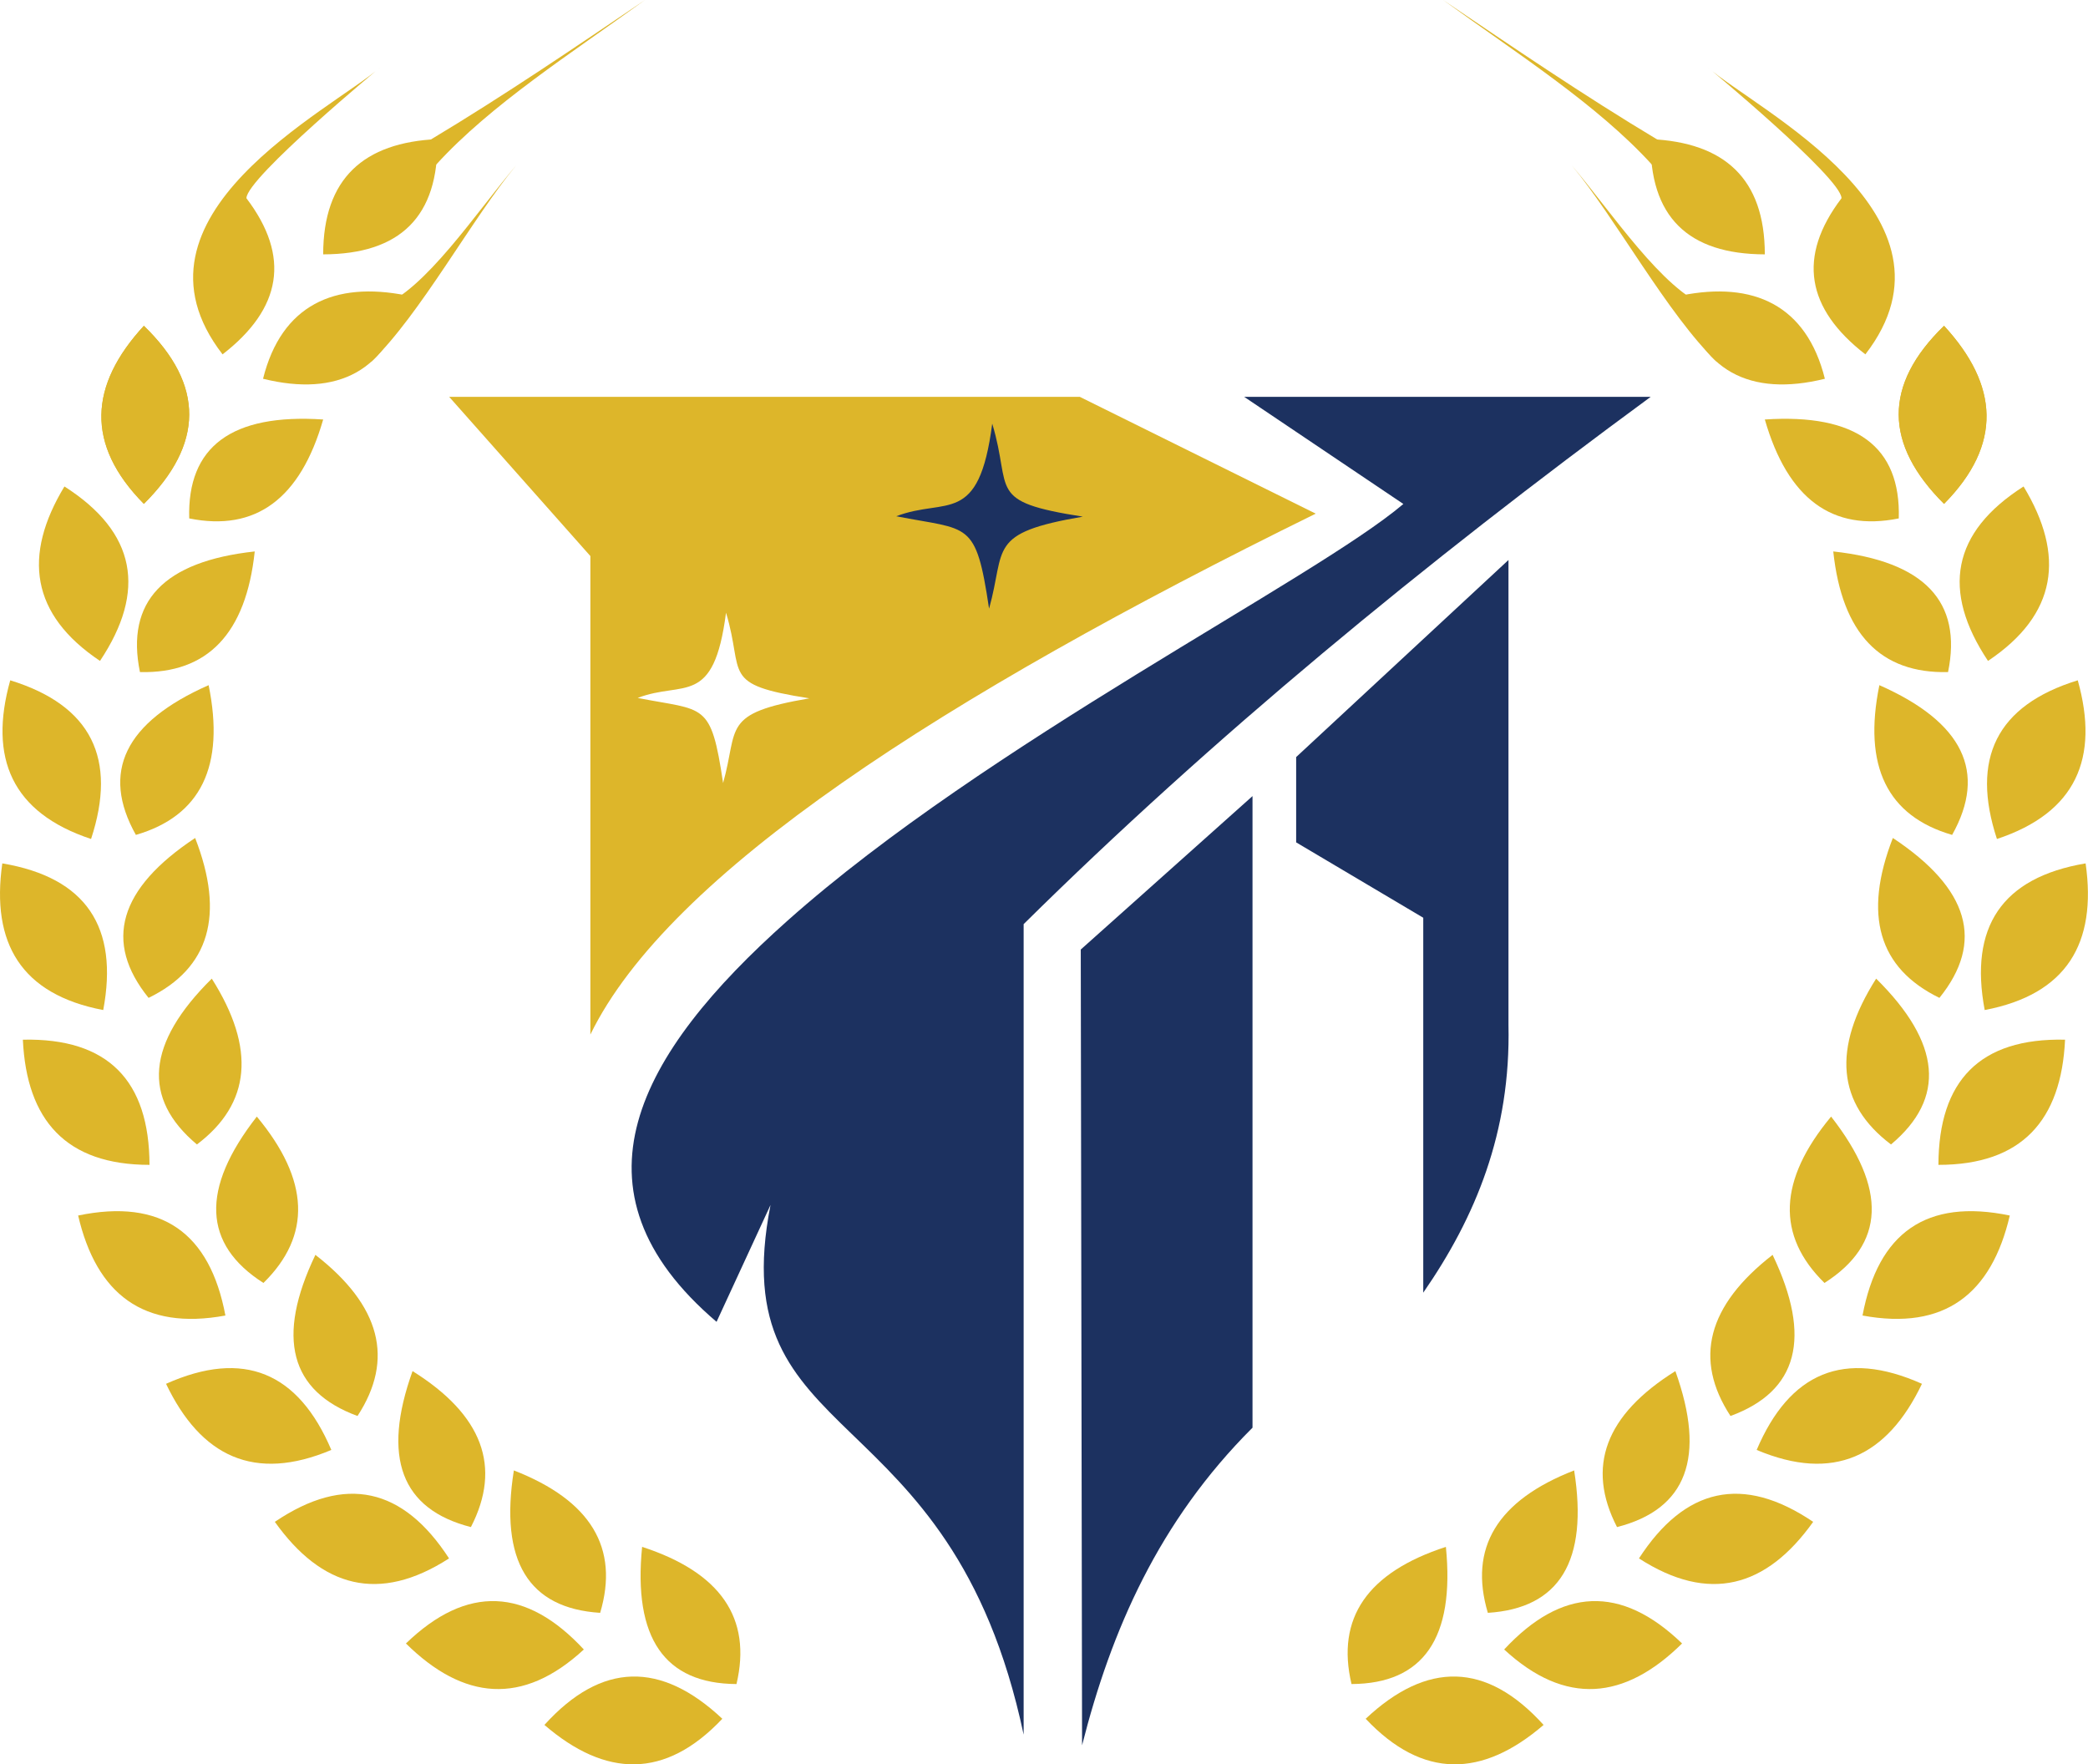
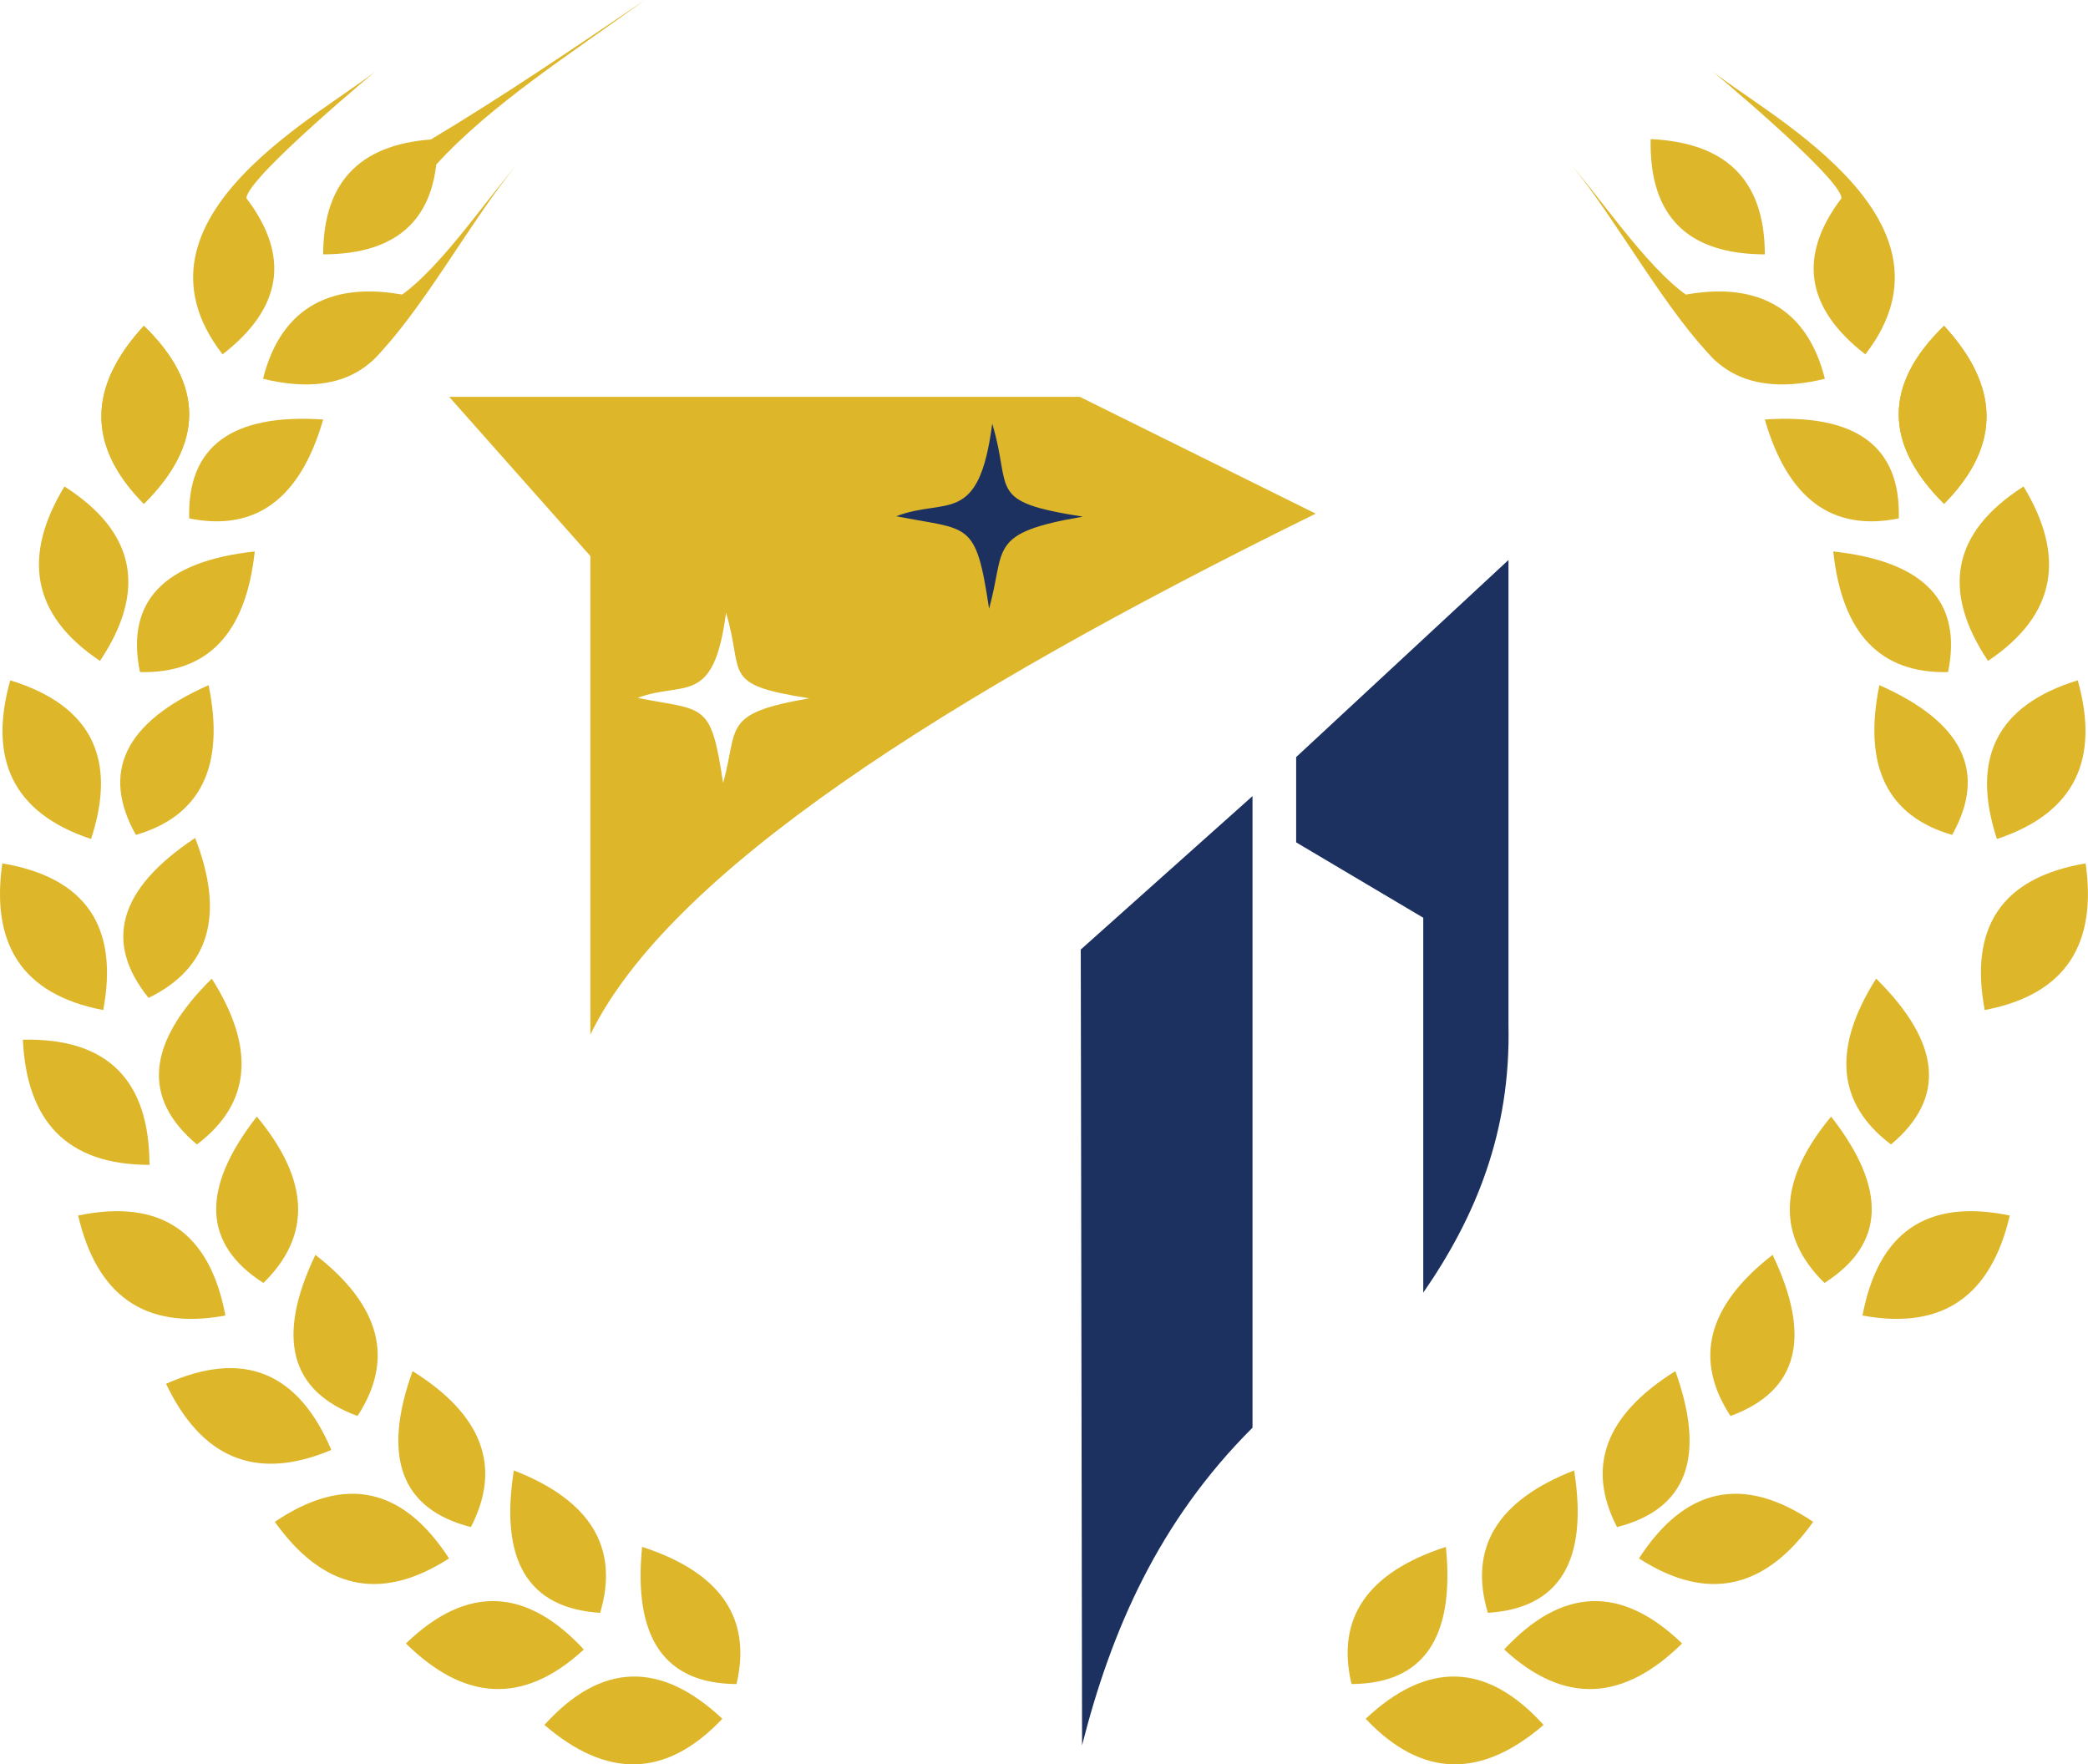
<svg xmlns="http://www.w3.org/2000/svg" data-bbox="0 0 271.22 229.178" viewBox="0 0 271.23 229.17" data-type="color">
  <g>
    <path d="M82.83 90.66c5.97-2.3 9.88 1.28 11.48-11.07 2.44 8.04-.84 9.3 10.83 11.12-11.53 1.97-9.17 3.77-11.21 11-1.59-10.65-2.36-9.33-11.09-11.05m-6.15-18.43L58.35 51.55h81.92l30.64 15.17c-48.63 23.92-84.05 46.79-94.22 67.66V72.22Z" fill="#ddb62a" fill-rule="evenodd" data-color="1" />
-     <path d="m182.29 65.46-20.67-13.91h52.8c-29.57 21.71-57.05 44.38-81.45 68.49v105.28c-9.49-44.77-39.21-36.55-32.88-68.8l-7.01 15.18c-20.08-17.11-10.19-34.84 9.23-52.12 25.79-22.96 68.4-44.28 79.98-54.11Z" fill-rule="evenodd" fill="#1c3160" data-color="2" />
    <path d="M162.69 185.46c-12.18 12.16-18.34 26.31-22.13 41.25l-.17-103.37 22.31-19.93v82.06Z" fill-rule="evenodd" fill="#1c3160" data-color="2" />
    <path d="m195.95 72.74-27.58 25.6v11.08l16.51 9.79v48.7c6.78-9.79 11.38-20.85 11.07-34.78z" fill-rule="evenodd" fill="#1c3160" data-color="2" />
    <path d="M116.42 67.06c6.49-2.5 10.73 1.39 12.47-12.03 2.65 8.74-.91 10.1 11.77 12.08-12.53 2.14-9.97 4.09-12.18 11.95-1.73-11.57-2.56-10.13-12.05-12" fill-rule="evenodd" fill="#1c3160" data-color="2" />
    <path d="M18.69 65.45c-7.62-7.71-7.1-15.42 0-23.13 7.95 7.71 7.75 15.42 0 23.13" fill="#ddb62a" fill-rule="evenodd" data-color="1" />
    <path d="M12.99 85.85C3.98 79.82 2.95 72.16 8.37 63.19c9.34 5.96 10.68 13.56 4.62 22.66" fill="#ddb62a" fill-rule="evenodd" data-color="1" />
    <path d="M11.83 108.98C1.54 105.57-1.5 98.47 1.33 88.37c10.59 3.26 13.91 10.22 10.5 20.61" fill="#ddb62a" fill-rule="evenodd" data-color="1" />
    <path d="M13.41 131.2C2.76 129.17-1.18 122.53.3 112.15c10.92 1.84 15.13 8.3 13.11 19.05" fill="#ddb62a" fill-rule="evenodd" data-color="1" />
    <path d="M19.42 151.31c-10.84 0-15.96-5.79-16.45-16.26 11.07-.24 16.42 5.32 16.45 16.26" fill="#ddb62a" fill-rule="evenodd" data-color="1" />
    <path d="M29.28 170.88c-10.66 1.97-16.75-2.79-19.13-12.99 10.85-2.25 17.11 2.25 19.13 12.99" fill="#ddb62a" fill-rule="evenodd" data-color="1" />
    <path d="M43.04 188.34c-9.99 4.21-16.95.87-21.47-8.59 10.11-4.52 17.19-1.47 21.47 8.59" fill="#ddb62a" fill-rule="evenodd" data-color="1" />
    <path d="M58.33 202.43c-9.11 5.87-16.55 3.78-22.63-4.75 9.18-6.2 16.68-4.42 22.63 4.75" fill="#ddb62a" fill-rule="evenodd" data-color="1" />
    <path d="M75.84 214.26c-7.96 7.35-15.65 6.58-23.11-.78 7.97-7.69 15.67-7.23 23.11.78" fill="#ddb62a" fill-rule="evenodd" data-color="1" />
    <path d="M93.83 223.26c-7.44 7.88-15.17 7.63-23.11.8 7.43-8.21 15.14-8.28 23.11-.8" fill="#ddb62a" fill-rule="evenodd" data-color="1" />
    <path d="M18.69 65.45c-7.62-7.71-7.1-15.42 0-23.13 7.95 7.71 7.75 15.42 0 23.13" fill="#ddb62a" fill-rule="evenodd" data-color="1" />
    <path d="M41.98 54.49c-2.97 10.32-8.78 14.59-17.4 12.85-.27-9.33 5.51-13.64 17.4-12.85" fill="#ddb62a" fill-rule="evenodd" data-color="1" />
    <path d="M33.09 71.63c-1.14 10.68-6.13 15.88-14.91 15.67-1.88-9.15 3.07-14.38 14.91-15.67" fill="#ddb62a" fill-rule="evenodd" data-color="1" />
    <path d="M27.1 89c2.15 10.52-1.02 17-9.45 19.45-4.57-8.15-1.44-14.64 9.45-19.45" fill="#ddb62a" fill-rule="evenodd" data-color="1" />
    <path d="M25.35 108.85c3.89 10.01 1.85 16.92-6.05 20.77-5.87-7.27-3.88-14.19 6.05-20.77" fill="#ddb62a" fill-rule="evenodd" data-color="1" />
    <path d="M27.51 127.12c5.75 9.07 5.08 16.25-1.93 21.54-7.16-6-6.54-13.17 1.93-21.54" fill="#ddb62a" fill-rule="evenodd" data-color="1" />
    <path d="M33.36 145.04c6.87 8.26 7.13 15.46.86 21.61-7.87-5.02-8.19-12.22-.86-21.61" fill="#ddb62a" fill-rule="evenodd" data-color="1" />
    <path d="M40.97 163c8.48 6.59 10.28 13.57 5.47 20.93-8.77-3.22-10.62-10.18-5.47-20.93" fill="#ddb62a" fill-rule="evenodd" data-color="1" />
    <path d="M53.59 178.1c9.11 5.69 11.61 12.45 7.58 20.26-9.05-2.31-11.6-9.05-7.58-20.26" fill="#ddb62a" fill-rule="evenodd" data-color="1" />
    <path d="M66.75 191c10.01 3.9 13.72 10.08 11.21 18.5-9.32-.59-13.08-6.73-11.21-18.5" fill="#ddb62a" fill-rule="evenodd" data-color="1" />
    <path d="M83.41 200.93c10.21 3.32 14.28 9.27 12.26 17.82-9.34-.05-13.44-5.97-12.26-17.82" fill="#ddb62a" fill-rule="evenodd" data-color="1" />
    <path d="M28.91 46.03C15 28.04 43.04 14.29 49.39 8.75c.35-.3-17.38 14.36-17.38 17 5.77 7.6 4.57 14.34-3.1 20.28" fill="#ddb62a" fill-rule="evenodd" data-color="1" />
    <path d="M34.17 49.2c2.39-9.58 9.28-12.7 18.64-10.82-2.23 9.84-8.97 13.21-18.64 10.82" fill="#ddb62a" fill-rule="evenodd" data-color="1" />
    <path d="M41.98 33.04c.01-9.88 5.29-14.53 14.83-14.97.21 10.09-4.87 14.95-14.83 14.97" fill="#ddb62a" fill-rule="evenodd" data-color="1" />
    <path d="m49.4 39.85-1.21 7.17c6.38-6.11 13.2-18.76 18.88-25.56-5.17 6.06-11.85 16.28-17.68 18.39" fill="#ddb62a" fill-rule="evenodd" data-color="1" />
    <path d="M51.66 23.28c1.43-1.72 2.87-3.44 4.31-5.16C65.54 12.38 74.65 6.18 83.78 0c-9.59 6.94-20.04 13.6-27.11 21.37z" fill="#ddb62a" fill-rule="evenodd" data-color="1" />
    <path d="M252.53 65.45c7.62-7.71 7.1-15.42 0-23.13-7.95 7.71-7.75 15.42 0 23.13" fill="#ddb62a" fill-rule="evenodd" data-color="1" />
    <path d="M258.24 85.85c9.01-6.03 10.04-13.69 4.62-22.66-9.34 5.96-10.68 13.56-4.62 22.66" fill="#ddb62a" fill-rule="evenodd" data-color="1" />
    <path d="M259.4 108.98c10.29-3.41 13.33-10.51 10.5-20.61-10.59 3.26-13.91 10.22-10.5 20.61" fill="#ddb62a" fill-rule="evenodd" data-color="1" />
    <path d="M257.81 131.2c10.65-2.03 14.59-8.67 13.11-19.05-10.92 1.84-15.13 8.3-13.11 19.05" fill="#ddb62a" fill-rule="evenodd" data-color="1" />
-     <path d="M251.8 151.31c10.84 0 15.96-5.79 16.45-16.26-11.07-.24-16.42 5.32-16.45 16.26" fill="#ddb62a" fill-rule="evenodd" data-color="1" />
    <path d="M241.94 170.88c10.66 1.97 16.75-2.79 19.13-12.99-10.85-2.25-17.11 2.25-19.13 12.99" fill="#ddb62a" fill-rule="evenodd" data-color="1" />
-     <path d="M228.19 188.34c9.99 4.21 16.95.87 21.47-8.59-10.11-4.52-17.19-1.47-21.47 8.59" fill="#ddb62a" fill-rule="evenodd" data-color="1" />
    <path d="M212.9 202.43c9.11 5.87 16.55 3.78 22.63-4.75-9.18-6.2-16.68-4.42-22.63 4.75" fill="#ddb62a" fill-rule="evenodd" data-color="1" />
    <path d="M195.39 214.26c7.96 7.35 15.65 6.58 23.11-.78-7.97-7.69-15.67-7.23-23.11.78" fill="#ddb62a" fill-rule="evenodd" data-color="1" />
    <path d="M177.4 223.26c7.44 7.88 15.17 7.63 23.11.8-7.43-8.21-15.14-8.28-23.11-.8" fill="#ddb62a" fill-rule="evenodd" data-color="1" />
    <path d="M252.53 65.45c7.62-7.71 7.1-15.42 0-23.13-7.95 7.71-7.75 15.42 0 23.13" fill="#ddb62a" fill-rule="evenodd" data-color="1" />
    <path d="M229.25 54.49c2.97 10.32 8.78 14.59 17.4 12.85.27-9.33-5.51-13.64-17.4-12.85" fill="#ddb62a" fill-rule="evenodd" data-color="1" />
    <path d="M238.14 71.63c1.14 10.68 6.13 15.88 14.91 15.67 1.88-9.15-3.07-14.38-14.91-15.67" fill="#ddb62a" fill-rule="evenodd" data-color="1" />
    <path d="M244.13 89c-2.15 10.52 1.02 17 9.45 19.45 4.57-8.15 1.44-14.64-9.45-19.45" fill="#ddb62a" fill-rule="evenodd" data-color="1" />
-     <path d="M245.88 108.85c-3.89 10.01-1.85 16.92 6.05 20.77 5.87-7.27 3.88-14.19-6.05-20.77" fill="#ddb62a" fill-rule="evenodd" data-color="1" />
    <path d="M243.71 127.12c-5.75 9.07-5.08 16.25 1.93 21.54 7.16-6 6.54-13.17-1.93-21.54" fill="#ddb62a" fill-rule="evenodd" data-color="1" />
    <path d="M237.86 145.04c-6.87 8.26-7.13 15.46-.86 21.61 7.87-5.02 8.19-12.22.86-21.61" fill="#ddb62a" fill-rule="evenodd" data-color="1" />
    <path d="M230.26 163c-8.48 6.59-10.28 13.57-5.47 20.93 8.77-3.22 10.62-10.18 5.47-20.93" fill="#ddb62a" fill-rule="evenodd" data-color="1" />
    <path d="M217.63 178.1c-9.11 5.69-11.61 12.45-7.58 20.26 9.05-2.31 11.6-9.05 7.58-20.26" fill="#ddb62a" fill-rule="evenodd" data-color="1" />
    <path d="M204.48 191c-10.01 3.9-13.72 10.08-11.21 18.5 9.32-.59 13.07-6.73 11.21-18.5" fill="#ddb62a" fill-rule="evenodd" data-color="1" />
    <path d="M187.82 200.93c-10.21 3.32-14.28 9.27-12.26 17.82 9.34-.05 13.44-5.97 12.26-17.82" fill="#ddb62a" fill-rule="evenodd" data-color="1" />
    <path d="M242.31 46.03c13.91-17.99-14.13-31.74-20.48-37.28-.35-.3 17.38 14.36 17.38 17-5.77 7.6-4.57 14.34 3.1 20.28" fill="#ddb62a" fill-rule="evenodd" data-color="1" />
    <path d="M237.05 49.2c-2.39-9.58-9.28-12.7-18.64-10.82 2.23 9.84 8.97 13.21 18.64 10.82" fill="#ddb62a" fill-rule="evenodd" data-color="1" />
    <path d="M229.25 33.04c-.01-9.88-5.29-14.53-14.83-14.97-.21 10.09 4.87 14.95 14.83 14.97" fill="#ddb62a" fill-rule="evenodd" data-color="1" />
    <path d="m221.82 39.85 1.21 7.17c-6.38-6.11-13.2-18.76-18.88-25.56 5.17 6.06 11.85 16.28 17.68 18.39" fill="#ddb62a" fill-rule="evenodd" data-color="1" />
-     <path d="M219.57 23.28c-1.43-1.72-2.87-3.44-4.3-5.16C205.7 12.38 196.59 6.18 187.46 0c9.59 6.94 20.04 13.6 27.11 21.37l5.01 1.91Z" fill="#ddb62a" fill-rule="evenodd" data-color="1" />
  </g>
</svg>